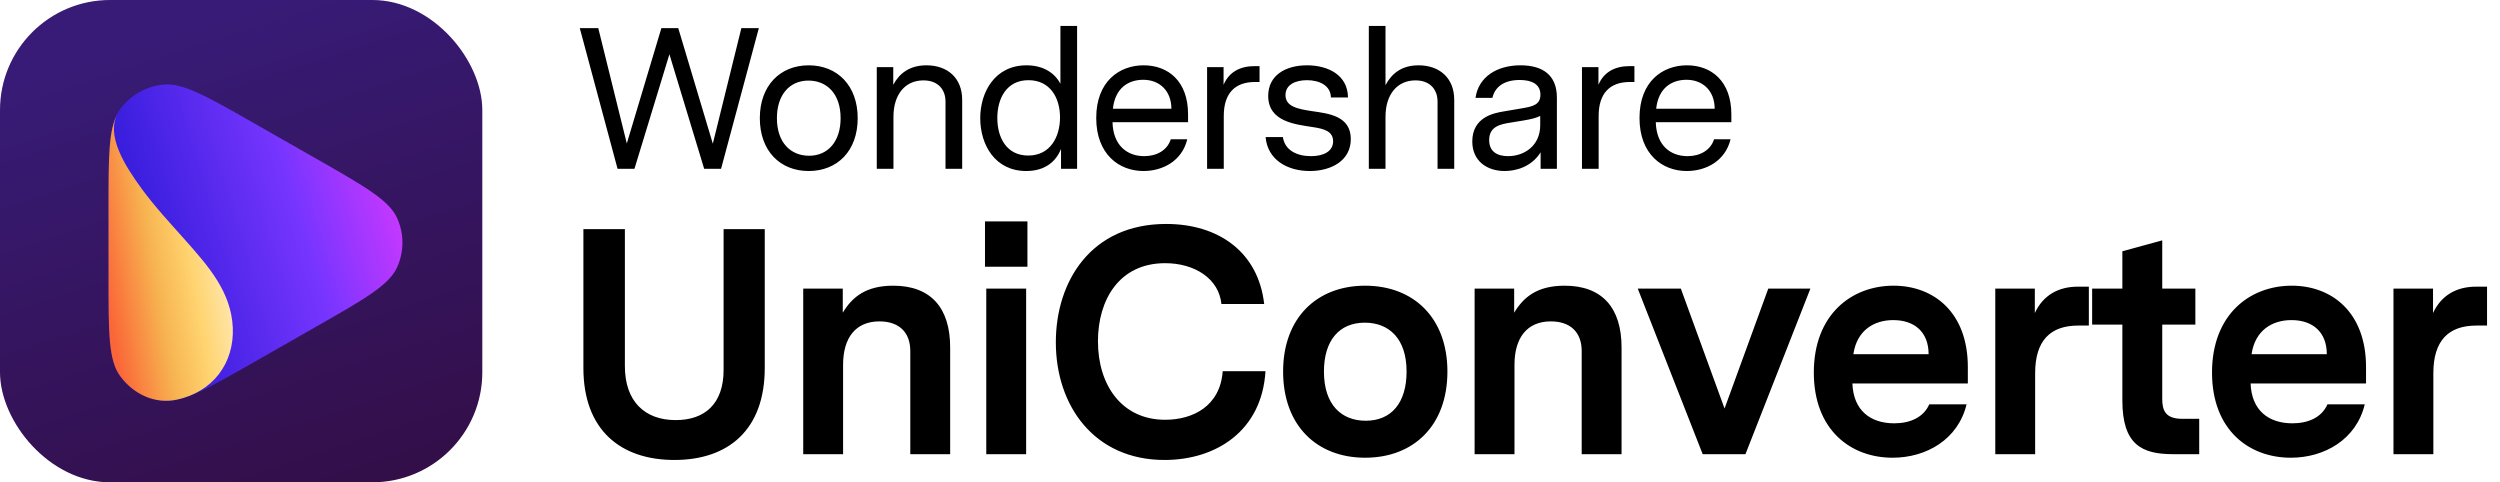
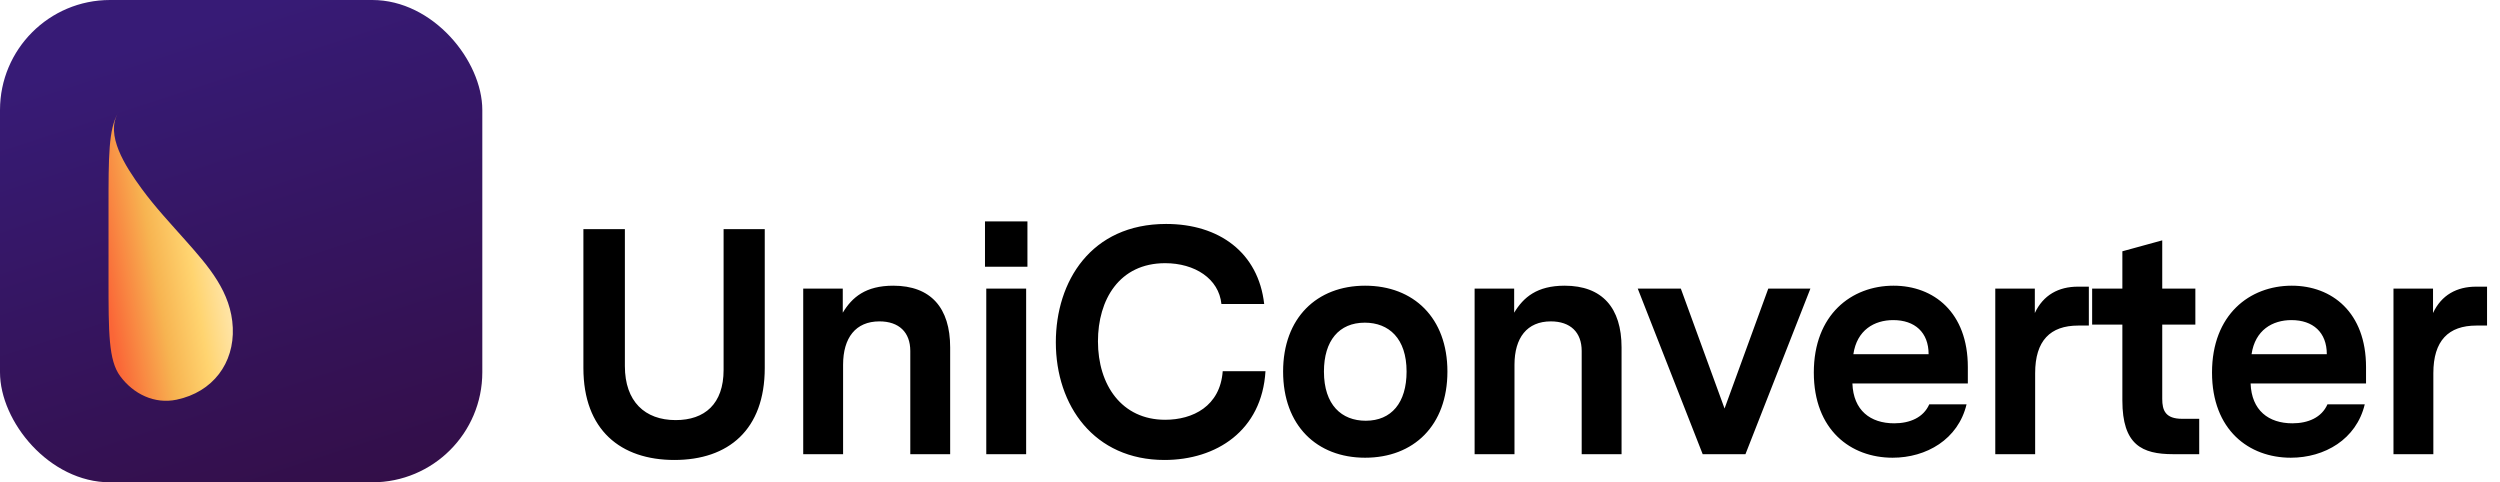
<svg xmlns="http://www.w3.org/2000/svg" width="622" height="120" viewBox="0 0 622 120" fill="none" class="wsc-svg-logo-uniconverter-horizontal">
  <g filter="url(#uniconverter-horizontal-filter0_i_2_34948)">
    <rect width="120" height="120" rx="27.375" fill="url(#uniconverter-horizontal-paint0_linear_2_34948)" />
-     <path d="M63.391 89.988C51.449 96.802 45.478 100.209 40.578 99.7C36.304 99.256 32.422 97.041 29.896 93.605C27 89.666 27 82.851 27 69.223L27 51.528C27 37.899 27 31.084 29.896 27.145C32.422 23.709 36.304 21.494 40.578 21.05C45.478 20.541 51.449 23.948 63.391 30.762L78.897 39.61C90.839 46.424 96.81 49.831 98.814 54.28C100.562 58.16 100.562 62.59 98.814 66.47C96.81 70.919 90.839 74.326 78.897 81.14L63.391 89.988Z" fill="url(#uniconverter-horizontal-paint1_linear_2_34948)" />
    <path d="M29.895 93.575C27 89.647 27 82.854 27 69.267V51.626C27 38.88 27 32.112 29.39 28.081C29.401 28.064 29.411 28.046 29.422 28.029L29.432 28.012C26.109 33.513 31.109 41.292 35.265 46.975C38.6 51.537 42.494 55.684 46.242 59.914L46.244 59.916L46.249 59.922C51.88 66.277 57.539 72.665 57.919 81.541C58.294 90.309 53.004 97.542 43.922 99.445C38.44 100.593 33.18 98.032 29.895 93.575Z" fill="url(#uniconverter-horizontal-paint2_linear_2_34948)" />
-     <path d="M29.439 28C29.437 28.004 29.434 28.008 29.432 28.012Z" fill="url(#uniconverter-horizontal-paint3_linear_2_34948)" />
  </g>
-   <path d="M188.8 7L179.4 42H175.2L166.55 13.5L157.85 42H153.65L144.25 7H148.85L155.95 35.7L164.55 7H168.75L177.35 35.75L184.45 7H188.8ZM201.195 16.25C208.345 16.25 213.395 21.3 213.395 29.4C213.395 37.55 208.345 42.55 201.195 42.55C194.095 42.55 189.045 37.55 189.045 29.4C189.045 21.3 194.095 16.25 201.195 16.25ZM209.145 29.4C209.145 23.3 205.695 20.05 201.145 20.05C196.395 20.05 193.295 23.65 193.295 29.4C193.295 35.5 196.745 38.75 201.295 38.75C206.045 38.75 209.145 35.15 209.145 29.4ZM230.491 16.25C235.691 16.25 239.391 19.35 239.391 24.85V42H235.241V25.25C235.241 22.5 233.591 20 229.741 20C225.241 20 222.291 23.45 222.291 29.05V42H218.141V16.7H222.241V21.1C223.691 18.35 226.241 16.25 230.491 16.25ZM267.983 6.45V42H263.983V37.05C262.783 40.1 260.083 42.55 255.333 42.55C247.533 42.55 243.883 36 243.883 29.4C243.883 22.85 247.583 16.25 255.383 16.25C259.683 16.25 262.483 18.25 263.833 20.85V6.45H267.983ZM255.833 38.7C261.283 38.7 263.733 34.1 263.733 29.2C263.733 24.35 261.283 19.95 255.883 19.95C250.433 19.95 248.133 24.5 248.133 29.35C248.133 34.25 250.433 38.7 255.833 38.7ZM295.592 30.4H276.792C276.942 36.1 280.342 38.85 284.692 38.85C287.842 38.85 290.442 37.35 291.292 34.65H295.392C294.092 40.05 289.292 42.55 284.492 42.55C278.442 42.55 272.742 38.4 272.742 29.35C272.742 20.25 278.492 16.25 284.542 16.25C290.592 16.25 295.592 20.15 295.592 28.45V30.4ZM284.442 19.85C280.792 19.85 277.442 21.85 276.892 27.05H291.442C291.442 22.65 288.542 19.85 284.442 19.85ZM313.374 16.45V20.4H312.224C307.274 20.4 304.474 23.2 304.474 28.85V42H300.324V16.7H304.424V21.1C305.724 18 308.424 16.45 312.174 16.45H313.374ZM326.429 27.65C330.479 28.25 336.079 28.8 336.079 34.6C336.079 40 331.179 42.55 325.879 42.55C320.329 42.55 315.379 39.8 314.879 34.1H319.179C319.679 37.45 322.729 38.85 326.179 38.85C329.329 38.85 331.679 37.65 331.679 35.15C331.679 32.65 329.379 32.05 326.829 31.65C322.379 30.95 315.529 30.35 315.529 23.85C315.529 18.75 319.829 16.25 325.179 16.25C330.479 16.25 335.329 18.7 335.379 24.25H331.129C331.079 21.25 328.229 19.95 325.179 19.95C322.329 19.95 319.829 21.05 319.829 23.65C319.829 26.5 322.779 27.1 326.429 27.65ZM352.913 16.25C358.113 16.25 361.813 19.35 361.813 24.85V42H357.663V25.25C357.663 22.5 356.013 20 352.163 20C347.663 20 344.713 23.45 344.713 29.05V42H340.563V6.45H344.713V21.2C346.163 18.4 348.663 16.25 352.913 16.25ZM378.305 16.25C383.805 16.25 387.355 18.65 387.355 24.3V42H383.305V37.9C381.005 41.55 377.155 42.55 374.355 42.55C369.955 42.55 366.305 40.05 366.305 35.2C366.305 29.15 371.655 28.15 373.955 27.75L378.955 26.9C381.555 26.45 383.255 25.95 383.255 23.55C383.255 21 381.205 19.9 378.105 19.9C374.205 19.9 371.955 21.6 371.305 24.35H367.105C367.855 19.1 372.455 16.25 378.305 16.25ZM383.205 28.85C382.005 29.4 381.005 29.65 378.905 30L375.855 30.5C373.305 30.9 370.505 31.45 370.505 34.85C370.505 37.8 372.605 38.85 375.205 38.85C379.205 38.85 383.205 36.3 383.205 31.15V28.85ZM406.644 16.45V20.4H405.494C400.544 20.4 397.744 23.2 397.744 28.85V42H393.594V16.7H397.694V21.1C398.994 18 401.694 16.45 405.444 16.45H406.644ZM430.76 30.4H411.96C412.11 36.1 415.51 38.85 419.86 38.85C423.01 38.85 425.61 37.35 426.46 34.65H430.56C429.26 40.05 424.46 42.55 419.66 42.55C413.61 42.55 407.91 38.4 407.91 29.35C407.91 20.25 413.66 16.25 419.71 16.25C425.76 16.25 430.76 20.15 430.76 28.45V30.4ZM419.61 19.85C415.96 19.85 412.61 21.85 412.06 27.05H426.61C426.61 22.65 423.71 19.85 419.61 19.85Z" fill="black" />
  <path d="M180.03 57H190.27V91.56C190.27 106.92 181.23 114.44 167.79 114.44C154.43 114.44 145.15 107 145.15 91.56V57H155.47V91.08C155.47 99.88 160.43 104.52 168.11 104.52C175.31 104.52 180.03 100.52 180.03 92.04V57ZM222.241 71.08C231.601 71.08 236.401 76.6 236.401 86.44V113H226.481V87.32C226.481 82.68 223.681 79.96 218.801 79.96C212.881 79.96 209.761 84.04 209.761 90.76V113H199.841V71.8H209.681V77.8C212.001 73.96 215.361 71.08 222.241 71.08ZM245.065 66.36V55.08H255.625V66.36H245.065ZM245.385 113V71.8H255.305V113H245.385ZM289.891 104.44C296.771 104.44 303.571 101.08 304.211 92.36H314.851C313.971 107.16 302.611 114.44 289.731 114.44C272.211 114.44 262.691 100.92 262.691 85.16C262.691 70.04 271.411 55.72 290.131 55.72C303.331 55.72 313.091 62.84 314.531 75.64H303.891C303.251 69.32 297.251 65.48 289.891 65.48C278.451 65.48 273.171 74.6 273.171 84.92C273.171 95.8 279.091 104.44 289.891 104.44ZM339.637 71.08C351.717 71.08 360.118 79.08 360.118 92.44C360.118 105.88 351.717 113.88 339.637 113.88C327.637 113.88 319.237 105.88 319.237 92.44C319.237 79.08 327.637 71.08 339.637 71.08ZM339.557 80.28C333.157 80.28 329.397 84.76 329.397 92.44C329.397 100.76 333.797 104.68 339.797 104.68C346.197 104.68 349.957 100.2 349.957 92.44C349.957 84.2 345.557 80.28 339.557 80.28ZM389.284 71.08C398.644 71.08 403.444 76.6 403.444 86.44V113H393.524V87.32C393.524 82.68 390.724 79.96 385.844 79.96C379.924 79.96 376.804 84.04 376.804 90.76V113H366.884V71.8H376.724V77.8C379.044 73.96 382.404 71.08 389.284 71.08ZM439.949 71.8H450.429L434.269 113H423.629L407.469 71.8H418.189L429.069 101.64L439.949 71.8ZM489.598 95.4H460.878C461.118 102.12 465.358 105.32 471.278 105.32C475.198 105.32 478.558 103.88 479.998 100.6H489.278C487.198 109.32 479.278 113.88 470.878 113.88C460.478 113.88 451.278 107 451.278 92.68C451.278 78.28 460.638 71.08 471.118 71.08C481.118 71.08 489.598 77.72 489.598 91.32V95.4ZM471.038 79.64C466.318 79.64 461.998 82.12 461.118 88.12H479.838C479.838 82.68 476.398 79.64 471.038 79.64ZM519.705 71.32V81H517.065C510.105 81 506.345 84.76 506.345 92.84V113H496.425V71.8H506.265V77.88C508.345 73.4 512.185 71.32 516.985 71.32H519.705ZM547.165 104.2V113H540.685C532.925 113 528.045 110.68 528.045 99.64V80.76H520.525V71.8H528.045V62.52L537.965 59.8V71.8H546.205V80.76H537.965V99.24C537.965 102.12 538.765 104.2 542.925 104.2H547.165ZM588.67 95.4H559.95C560.19 102.12 564.43 105.32 570.35 105.32C574.27 105.32 577.63 103.88 579.07 100.6H588.35C586.27 109.32 578.35 113.88 569.95 113.88C559.55 113.88 550.35 107 550.35 92.68C550.35 78.28 559.71 71.08 570.19 71.08C580.19 71.08 588.67 77.72 588.67 91.32V95.4ZM570.11 79.64C565.39 79.64 561.07 82.12 560.19 88.12H578.91C578.91 82.68 575.47 79.64 570.11 79.64ZM618.777 71.32V81H616.137C609.177 81 605.417 84.76 605.417 92.84V113H595.497V71.8H605.337V77.88C607.417 73.4 611.257 71.32 616.057 71.32H618.777Z" fill="black" />
  <defs>
    <filter id="uniconverter-horizontal-filter0_i_2_34948" x="0" y="0" width="120" height="120" filterUnits="userSpaceOnUse" color-interpolation-filters="sRGB">
      <feFlood flood-opacity="0" result="BackgroundImageFix" />
      <feBlend mode="normal" in="SourceGraphic" in2="BackgroundImageFix" result="shape" />
      <feColorMatrix in="SourceAlpha" type="matrix" values="0 0 0 0 0 0 0 0 0 0 0 0 0 0 0 0 0 0 127 0" result="hardAlpha" />
      <feOffset />
      <feGaussianBlur stdDeviation="0.469" />
      <feComposite in2="hardAlpha" operator="arithmetic" k2="-1" k3="1" />
      <feColorMatrix type="matrix" values="0 0 0 0 0 0 0 0 0 0 0 0 0 0 0 0 0 0 0.24 0" />
      <feBlend mode="darken" in2="shape" result="effect1_innerShadow_2_34948" />
    </filter>
    <linearGradient id="uniconverter-horizontal-paint0_linear_2_34948" x1="68.438" y1="2.79624e-06" x2="107.578" y2="120" gradientUnits="userSpaceOnUse">
      <stop stop-color="#371B76" />
      <stop offset="1" stop-color="#330E47" />
    </linearGradient>
    <linearGradient id="uniconverter-horizontal-paint1_linear_2_34948" x1="27" y1="66.698" x2="105.666" y2="43.345" gradientUnits="userSpaceOnUse">
      <stop stop-color="#2617D2" />
      <stop offset="0.596" stop-color="#7635FF" />
      <stop offset="1" stop-color="#E339FF" />
    </linearGradient>
    <linearGradient id="uniconverter-horizontal-paint2_linear_2_34948" x1="57.938" y1="55.029" x2="24.269" y2="60.759" gradientUnits="userSpaceOnUse">
      <stop stop-color="#FFEEC7" />
      <stop offset="0.353" stop-color="#FFD470" />
      <stop offset="0.62" stop-color="#F7B451" />
      <stop offset="1" stop-color="#FA6637" />
    </linearGradient>
    <linearGradient id="uniconverter-horizontal-paint3_linear_2_34948" x1="57.938" y1="55.029" x2="24.269" y2="60.759" gradientUnits="userSpaceOnUse">
      <stop stop-color="#FFEEC7" />
      <stop offset="0.353" stop-color="#FFD470" />
      <stop offset="0.62" stop-color="#F7B451" />
      <stop offset="1" stop-color="#FA6637" />
    </linearGradient>
  </defs>
</svg>